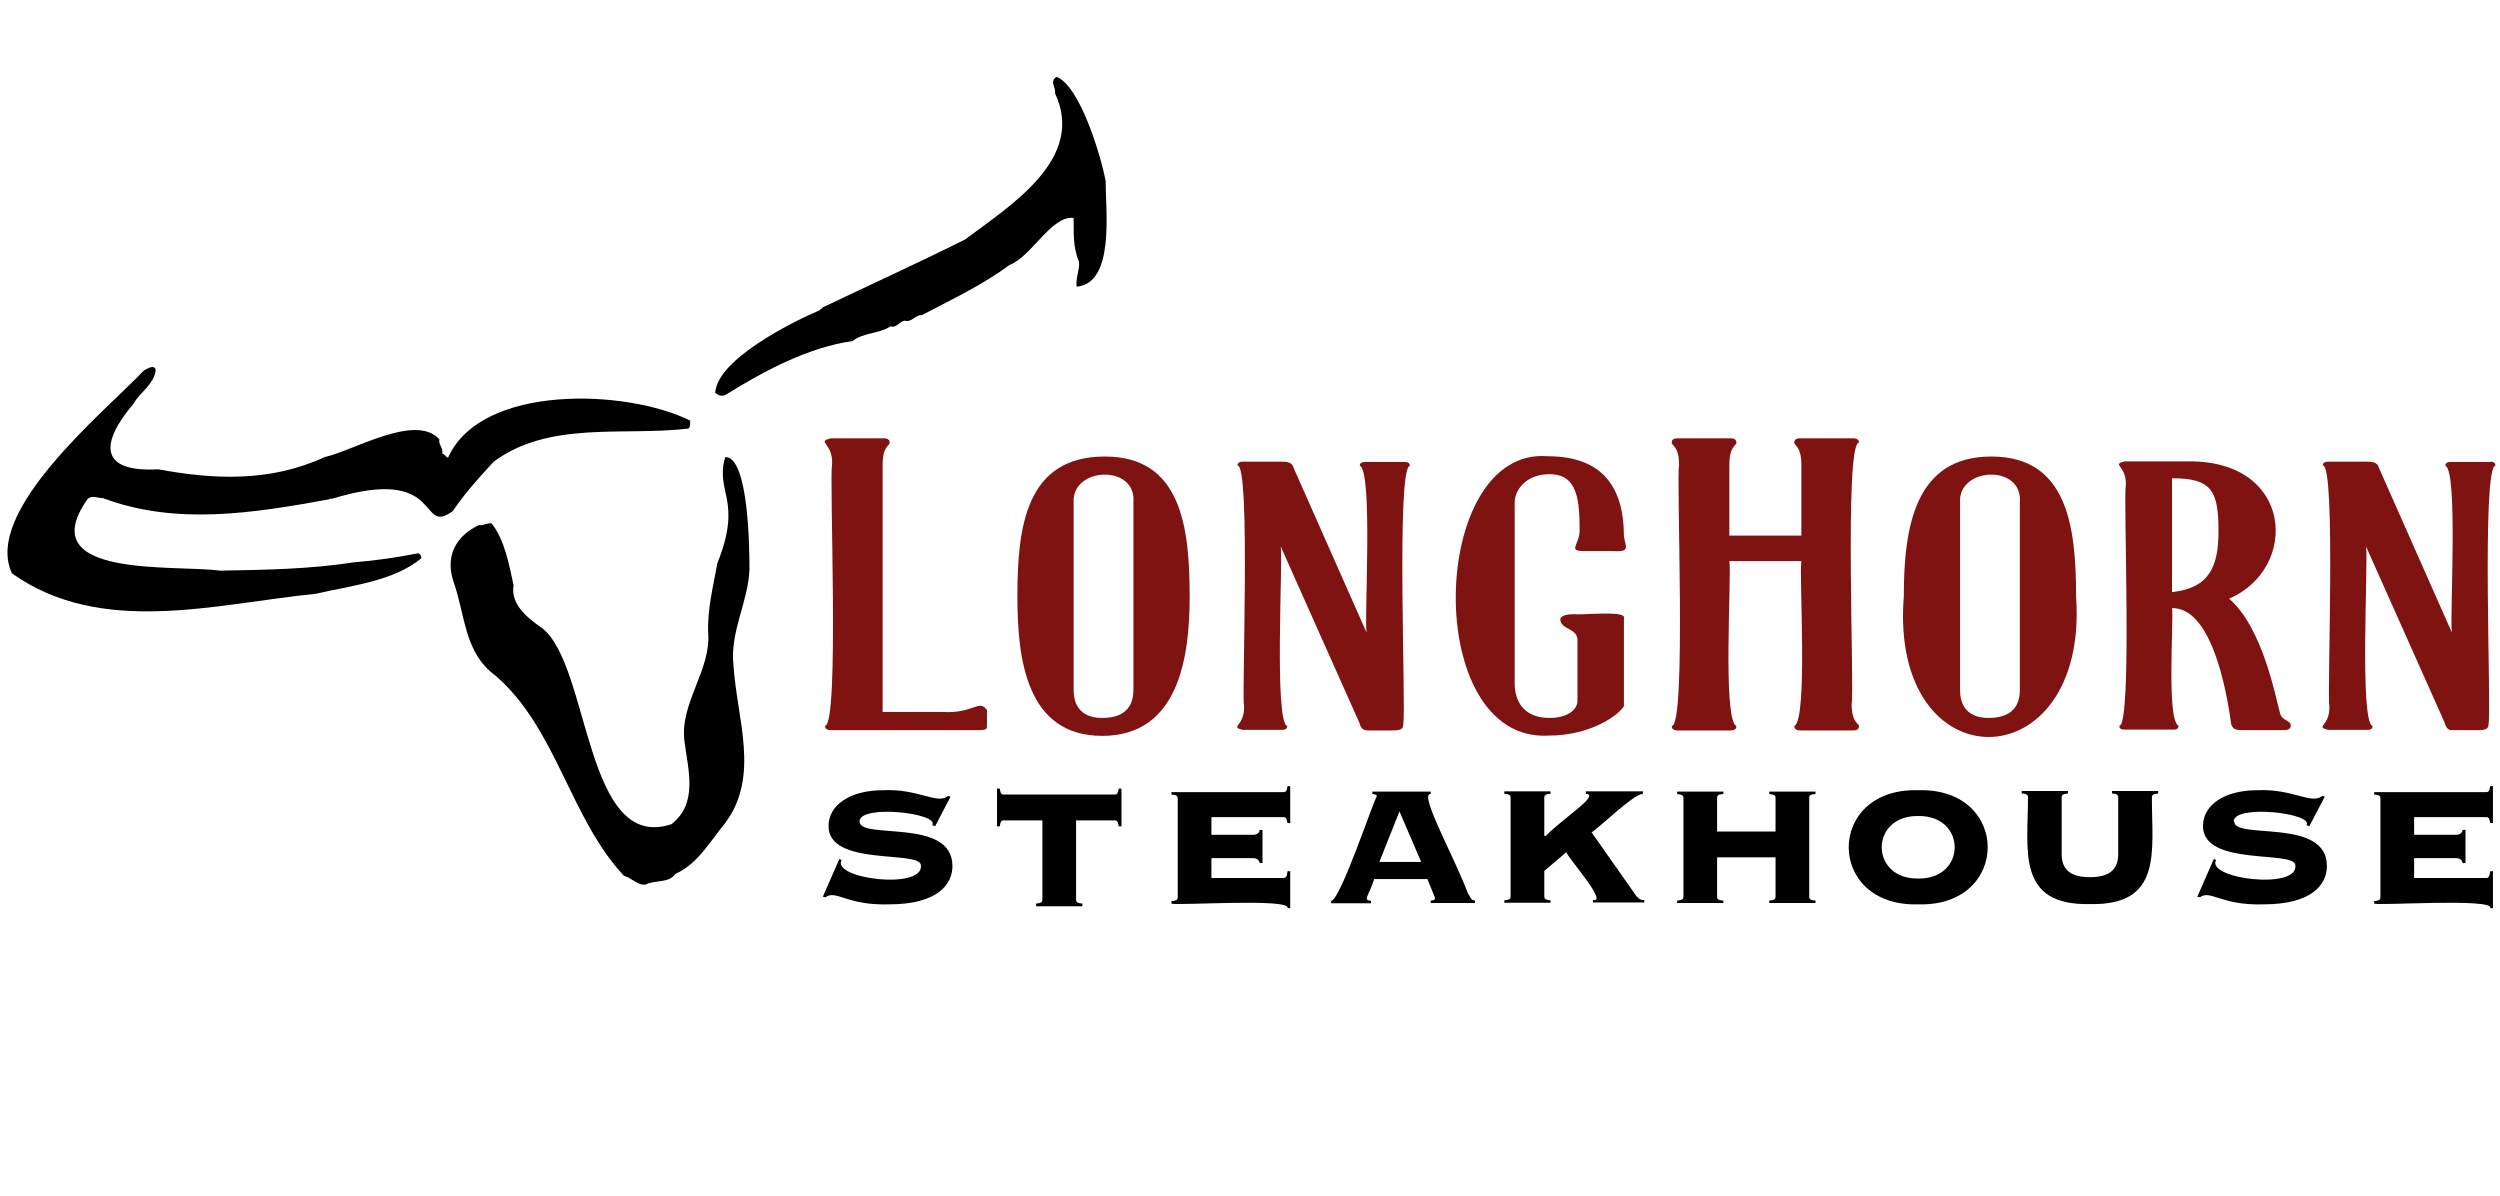
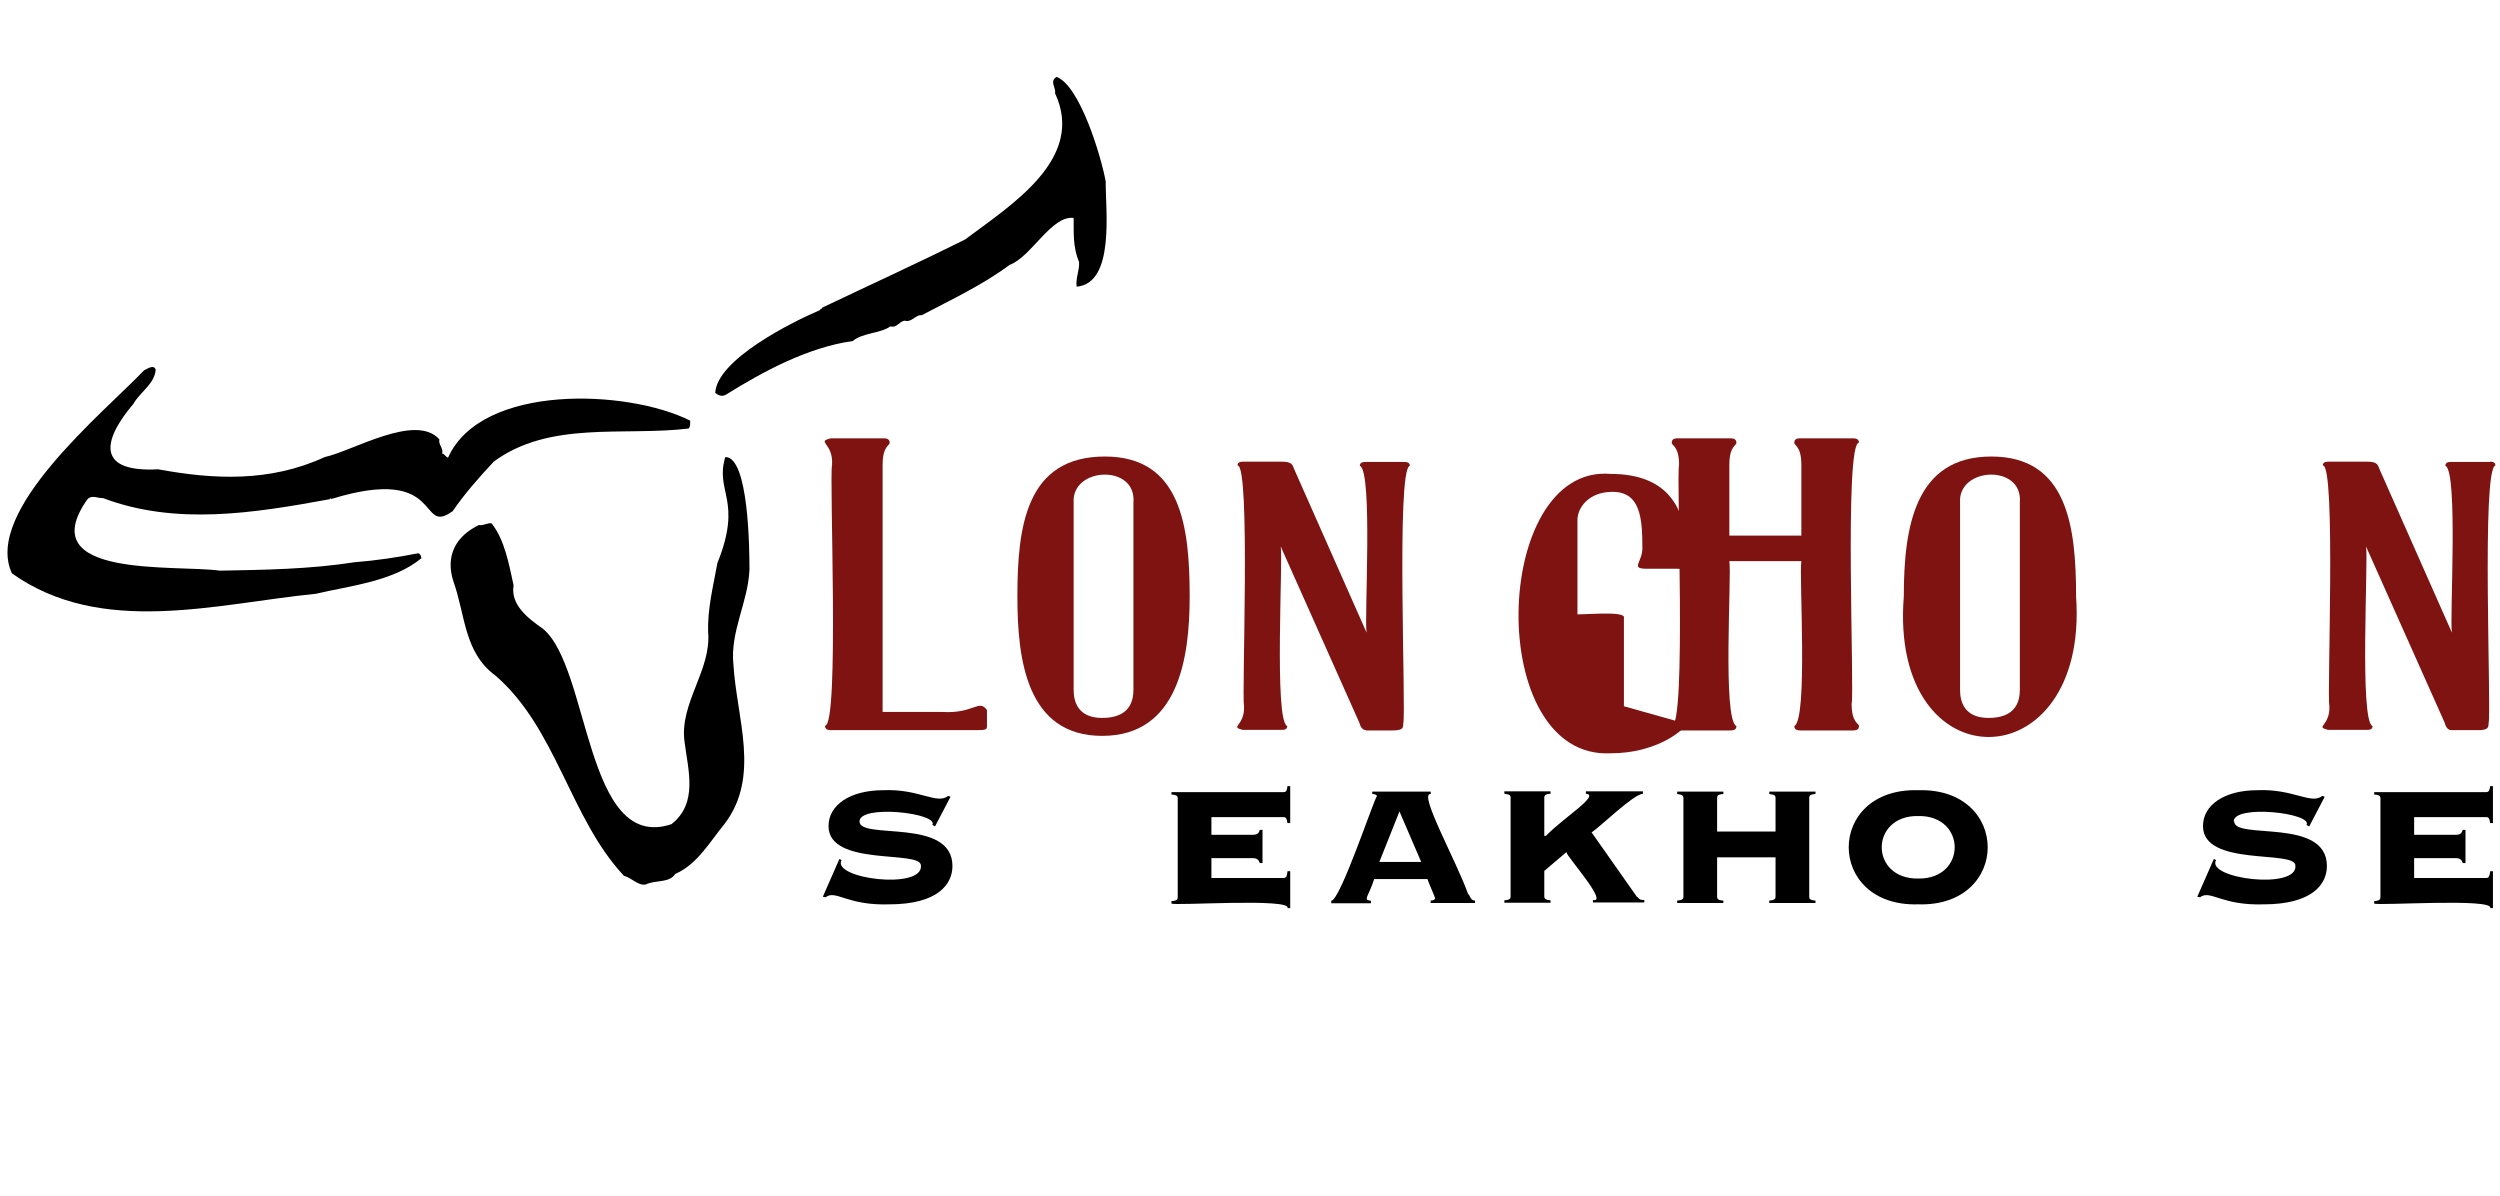
<svg xmlns="http://www.w3.org/2000/svg" id="b" viewBox="0 0 92 44">
  <g id="c">
    <g id="d">
      <path id="e" d="M38.82,3.42c1.15,2.43-1.64,4.14-3.3,5.39-1.72.86-3.52,1.68-5.26,2.51,0,.06-.08.03-.08.09-1.06.45-3.8,1.83-3.86,3.05.12.09.25.15.4.06,1.38-.86,3.02-1.74,4.66-1.97.37-.31,1-.27,1.39-.54.23.07.32-.18.52-.21.27.08.4-.23.63-.2,1.06-.56,2.24-1.11,3.23-1.85.81-.3,1.54-1.83,2.36-1.73.01.53-.04,1.05.2,1.62.02.31-.13.59-.09.91,1.42-.12,1.06-2.84,1.07-3.87-.16-.9-.95-3.54-1.81-3.85-.26.16-.03.38-.05.59" style="stroke-width:0px;" />
    </g>
    <g id="f">
      <path id="g" d="M18.14,17.01c2.07-1.55,4.81-.95,7.2-1.24.08-.09.05-.19.06-.29-2.31-1.16-7.69-1.37-8.91,1.36-.1-.02-.11-.13-.22-.15.06-.19-.15-.34-.1-.52-.87-.98-3.17.42-4.22.65-2.04.94-4.12.82-6.13.45-2.19.12-2.13-.97-.91-2.41.25-.44.77-.72.82-1.25-.06-.22-.32-.03-.43.02-1.48,1.55-5.93,5.18-4.86,7.47,3.29,2.34,7.5,1.12,11.19.75,1.22-.29,2.85-.45,3.88-1.31-.02-.08-.03-.15-.12-.18-.75.15-1.57.27-2.34.33-1.67.26-3.34.28-4.96.31-1.61-.23-6.95.31-4.87-2.63.17-.17.37-.03.57-.04,2.68,1.01,5.51.56,8.35.04.01-.03.03-.04.06-.01,4.2-1.29,3.16,1.39,4.46.45.45-.66.97-1.24,1.5-1.81" style="stroke-width:0px;" />
    </g>
    <g id="h">
      <path id="i" d="M26.69,16.82c-.39,1.29.65,1.57-.29,3.9-.15.84-.37,1.68-.34,2.55.12,1.39-1.06,2.61-.87,4.02.13,1.05.51,2.26-.48,3.04-3.19,1.06-2.99-5.78-4.74-7.2-.55-.38-1.19-.88-1.07-1.59-.17-.78-.33-1.68-.81-2.28-.15-.03-.32.1-.46.06-.87.41-1.24,1.15-.95,2.06.45,1.25.39,2.63,1.55,3.48,2.25,1.94,2.74,5.24,4.73,7.37.28.07.52.37.8.32.37-.18.86-.04,1.09-.39.81-.35,1.27-1.18,1.82-1.85,1.32-1.74.44-3.87.32-5.85-.13-1.22.55-2.32.59-3.51,0-.68-.02-4.17-.9-4.13" style="stroke-width:0px;" />
    </g>
    <g id="j">
      <path id="k" d="M36.32,26.13c-.3-.42-.48.14-1.64.07,0,0-2.2,0-2.2,0v-9.09c0-.7.26-.7.26-.82,0-.13-.11-.16-.21-.16h-1.96c-.55.14.1.16.05.97-.11.43.28,9.6-.26,9.61,0,.13.11.16.21.16h5.35c.42,0,.4-.03.4-.2,0,0,0-.54,0-.54Z" style="fill:#7e1312; stroke-width:0px;" />
    </g>
    <g id="l">
      <path id="m" d="M41.71,25.39c0,.42-.15,1.03-1.15,1.03-.9,0-1.05-.61-1.05-1.03v-6.9c-.08-1.31,2.32-1.42,2.2,0,0,0,0,6.9,0,6.9ZM40.66,16.8c-2.9,0-3.22,2.57-3.22,5.15,0,2.28.32,5.13,3.12,5.13s3.22-2.85,3.22-5.13c0-2.58-.32-5.15-3.12-5.15" style="fill:#7e1312; stroke-width:0px;" />
    </g>
    <g id="n">
      <path id="o" d="M50.28,26.88h.97c.37,0,.39-.09.39-.25.11-.46-.27-9.35.24-9.49,0-.12-.1-.14-.2-.14,0,0-1.44,0-1.44,0-.1,0-.2.03-.2.14.49.19.16,5.67.25,6.14l-2.68-6.05c-.05-.16-.12-.24-.44-.24h-1.44c-.1,0-.19.03-.19.14.49-.04.15,8.49.24,8.84.04.76-.55.76-.05.89,0,0,1.44,0,1.44,0,.1,0,.2-.02.2-.14-.49-.17-.15-6.16-.24-6.61l2.9,6.5s.05.26.24.26" style="fill:#7e1312; stroke-width:0px;" />
    </g>
    <g id="p">
-       <path id="q" d="M59.76,25.99v-3.25c.1-.29-1.68-.09-1.8-.14-.2,0-.54.03-.54.19,0,.38.63.32.63.76v2.24c0,.34-.39.63-1.02.63-.93,0-1.29-.58-1.29-1.28v-6.66c0-.42.39-1.03,1.29-1.03,1.02,0,1.1.95,1.1,2.07,0,.55-.49.77.22.76,0,0,1.05,0,1.05,0,.62.04.41-.18.36-.55,0-1.73-.73-2.94-2.8-2.94-4.39-.37-4.65,10.54.02,10.28,1.56,0,2.58-.75,2.78-1.08" style="fill:#7e1312; stroke-width:0px;" />
+       <path id="q" d="M59.76,25.99v-3.25c.1-.29-1.68-.09-1.8-.14-.2,0-.54.03-.54.19,0,.38.63.32.63.76v2.24v-6.66c0-.42.39-1.03,1.29-1.03,1.02,0,1.1.95,1.1,2.07,0,.55-.49.77.22.76,0,0,1.05,0,1.05,0,.62.04.41-.18.36-.55,0-1.73-.73-2.94-2.8-2.94-4.39-.37-4.65,10.54.02,10.28,1.56,0,2.58-.75,2.78-1.08" style="fill:#7e1312; stroke-width:0px;" />
    </g>
    <g id="r">
      <path id="s" d="M63.69,26.88c.11,0,.21-.03.21-.16-.52-.24-.17-5.55-.26-6.07h2.65c-.09.53.25,5.82-.26,6.07,0,.13.11.16.21.16h1.96c.11,0,.21-.03.21-.16,0-.11-.27-.11-.27-.82.11-.44-.28-9.6.27-9.61,0-.13-.11-.16-.21-.16h-1.96c-.11,0-.21.03-.21.16,0,.12.26.12.26.82v2.6h-2.65v-2.6c0-.7.26-.7.26-.82,0-.13-.11-.16-.21-.16h-1.96c-.11,0-.21.03-.21.16,0,.12.27.12.27.82-.11.43.28,9.6-.27,9.61,0,.13.11.16.21.16h1.96Z" style="fill:#7e1312; stroke-width:0px;" />
    </g>
    <g id="t">
      <path id="u" d="M74.33,25.39c0,.42-.15,1.03-1.15,1.03-.9,0-1.05-.61-1.05-1.03v-6.9c-.08-1.31,2.32-1.42,2.2,0,0,0,0,6.9,0,6.9ZM76.4,21.95c0-2.58-.32-5.15-3.12-5.15s-3.22,2.57-3.22,5.15c-.55,6.95,6.82,6.84,6.34,0" style="fill:#7e1312; stroke-width:0px;" />
    </g>
    <g id="v">
-       <path id="w" d="M79.93,17.6c1.46,0,1.71.45,1.71,1.95,0,1.31-.34,2.09-1.71,2.24v-4.19ZM82.1,26.61c.05.26.22.26.49.26h1.34c.17,0,.37.01.37-.17,0-.2-.32-.17-.39-.44-.14-.45-.61-3.14-1.88-4.23,2.59-1.1,2.4-5.16-1.61-5.05,0,0-2.24,0-2.24,0-.5.13.09.14.05.89-.1.4.25,8.83-.24,8.84,0,.12.1.14.19.14,0,0,1.8,0,1.8,0,.1,0,.19-.02.19-.14-.45-.22-.17-3.87-.24-4.33,1.61-.04,2.1,3.74,2.17,4.22" style="fill:#7e1312; stroke-width:0px;" />
-     </g>
+       </g>
    <g id="x">
      <path id="y" d="M91.62,17h-1.44c-.1,0-.19.03-.19.14.48.2.15,5.67.24,6.14l-2.68-6.05c-.05-.16-.12-.24-.44-.24h-1.44c-.1,0-.19.03-.19.14.49-.04.15,8.49.24,8.84.04.76-.55.76-.05.89,0,0,1.44,0,1.44,0,.1,0,.2-.02.2-.14-.49-.17-.15-6.16-.24-6.61l2.9,6.5s.05.26.24.26h.98c.36,0,.39-.09.39-.25.11-.45-.27-9.36.25-9.49,0-.12-.1-.14-.19-.14" style="fill:#7e1312; stroke-width:0px;" />
    </g>
    <g id="z">
      <path id="aa" d="M31.63,30.23c0-.64,2.93-.31,2.68.13l.1.05.57-1.09-.09-.03c-.41.33-1.07-.27-2.39-.21-1.21,0-2.01.54-2.01,1.32,0,1.51,3.4.87,3.4,1.45.09.91-3.3.49-2.92-.2l-.08-.04-.61,1.39.1.02c.38-.29.78.31,2.34.26,1.79,0,2.33-.74,2.33-1.41,0-1.8-3.42-.95-3.42-1.64" style="stroke-width:0px;" />
    </g>
    <g id="ab">
-       <path id="ac" d="M41.02,29.24h-4.08c-.09,0-.12-.04-.15-.22h-.1v1.39h.1c.03-.18.06-.22.15-.22h1.42v2.92c0,.07-.03.13-.23.14v.1h1.7v-.1c-.2-.01-.23-.07-.23-.14v-2.92h1.42c.09,0,.12.04.15.22h.1v-1.39h-.1c-.03.18-.06.22-.15.22" style="stroke-width:0px;" />
-     </g>
+       </g>
    <g id="ad">
      <path id="ae" d="M47.38,32.07c-.02.2-.06.24-.15.24h-2.65v-.73h1.53c.16,0,.22.08.25.18h.1v-1.22h-.1c-.02.1-.08.18-.25.18h-1.53v-.65h2.65c.09,0,.12.04.15.22h.1v-1.36h-.1c-.02.18-.06.22-.15.22h-4.12v.09c.21.01.23.07.23.14v3.64c0,.07-.02.13-.23.14v.09c.1.09,4.44-.21,4.27.17h.1v-1.36h-.1Z" style="stroke-width:0px;" />
    </g>
    <g id="af">
      <path id="ag" d="M52.3,31.72h-1.54l.74-1.86M54.03,32.91c-.44-1.24-1.85-3.75-1.38-3.69v-.09h-2.15v.09c.07,0,.17.02.17.08-.12.14-1.34,3.82-1.68,3.85v.09h1.46v-.09c-.31-.04-.09-.14.12-.8h1.96c.03.1.28.67.28.7,0,.05-.04.09-.16.09v.09h1.63v-.09c-.1,0-.15-.05-.23-.23" style="stroke-width:0px;" />
    </g>
    <g id="ah">
      <path id="ai" d="M60.25,33.02l-1.68-2.39c.32-.2,1.53-1.4,1.89-1.42v-.09h-2.1v.09c.55.04-.85.9-1.47,1.55h-.06v-1.41c0-.07.03-.13.23-.14v-.09h-1.7v.09c.21.02.23.07.23.14v3.64c0,.07-.02.13-.23.14v.09h1.7v-.09c-.2-.01-.23-.07-.23-.14v-.94l.81-.69c.05.2,1.56,1.88.98,1.76v.09h1.89v-.09c-.11,0-.17,0-.26-.12" style="stroke-width:0px;" />
    </g>
    <g id="aj">
      <path id="ak" d="M65.11,29.22c.21.02.23.07.23.14v1.24h-2.15v-1.24c0-.07.02-.13.23-.14v-.09h-1.7v.09c.2.02.23.07.23.14v3.64c0,.07-.03.13-.23.14v.09h1.7v-.09c-.21-.01-.23-.07-.23-.14v-1.45h2.15v1.45c0,.07-.03.13-.23.14v.09h1.7v-.09c-.21-.01-.23-.07-.23-.14v-3.64c0-.07.02-.13.23-.14v-.09h-1.7v.09Z" style="stroke-width:0px;" />
    </g>
    <g id="al">
      <path id="am" d="M70.59,32.33c-1.79.03-1.79-2.33,0-2.3,1.79-.03,1.79,2.33,0,2.3M70.59,29.08c-3.41-.1-3.41,4.3,0,4.2,3.41.1,3.41-4.3,0-4.2" style="stroke-width:0px;" />
    </g>
    <g id="an">
      <path id="ao" d="M82.2,30.23c0-.64,2.93-.31,2.68.13l.1.05.57-1.09-.09-.03c-.41.33-1.07-.27-2.39-.21-1.21,0-2,.54-2,1.32,0,1.51,3.4.87,3.4,1.45.1.91-3.3.49-2.92-.2l-.08-.04-.61,1.39.1.02c.38-.29.78.31,2.34.26,1.79,0,2.33-.74,2.33-1.41,0-1.8-3.41-.95-3.41-1.64" style="stroke-width:0px;" />
    </g>
    <g id="ap">
      <path id="aq" d="M91.64,32.07c-.03.2-.06.24-.15.24h-2.65v-.73h1.54c.16,0,.22.08.25.18h.1v-1.22h-.1c-.03.1-.08.18-.25.18h-1.54v-.65h2.65c.09,0,.12.04.15.22h.1v-1.36h-.1c-.03.18-.06.22-.15.22h-4.12v.09c.21.01.23.07.23.14v3.64c0,.07-.03.13-.23.14v.09c.1.09,4.44-.21,4.27.17h.1v-1.36s-.1,0-.1,0Z" style="stroke-width:0px;" />
    </g>
    <g id="ar">
-       <path id="as" d="M77.72,29.2c.2.01.23.07.23.14v2.1c0,.6-.38.84-1.04.84s-1.04-.24-1.04-.84v-2.1c0-.07.02-.12.23-.14v-.09h-1.7v.09c.21.01.23.07.23.14,0,1.94-.44,3.99,2.28,3.93,2.71.06,2.27-1.99,2.28-3.93,0-.07.02-.12.23-.14v-.09h-1.7v.09Z" style="stroke-width:0px;" />
-     </g>
+       </g>
  </g>
</svg>